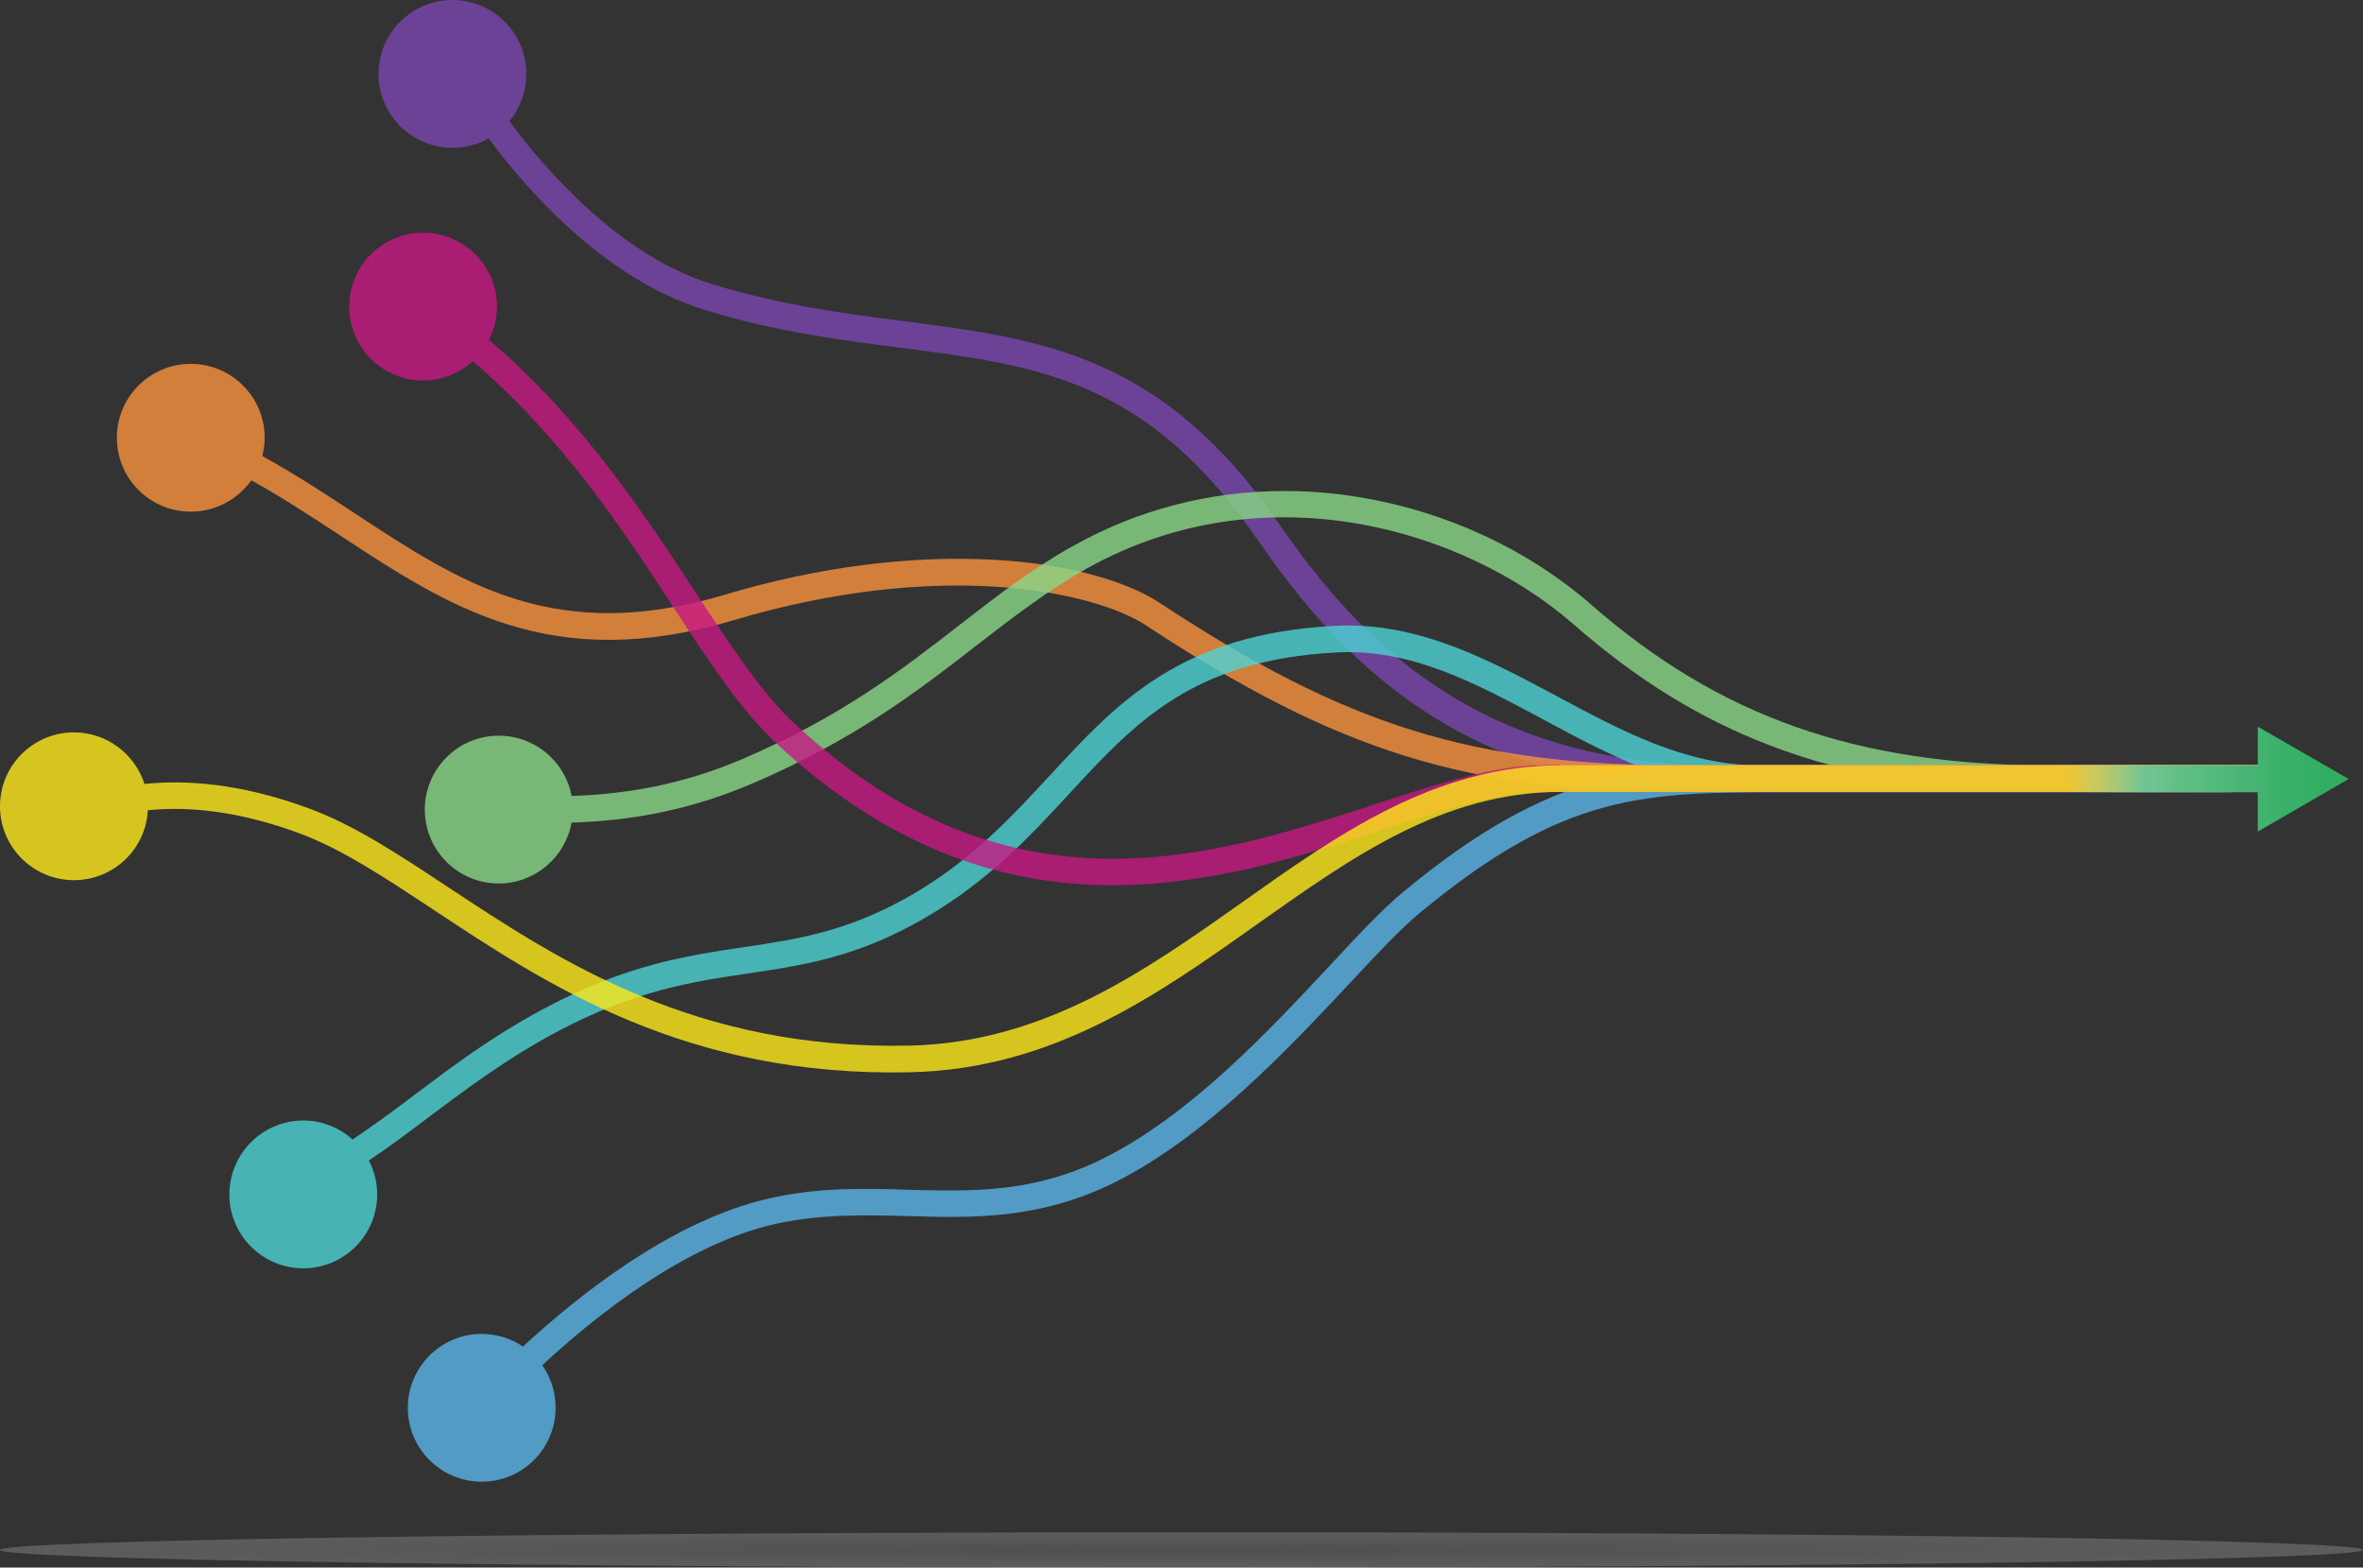
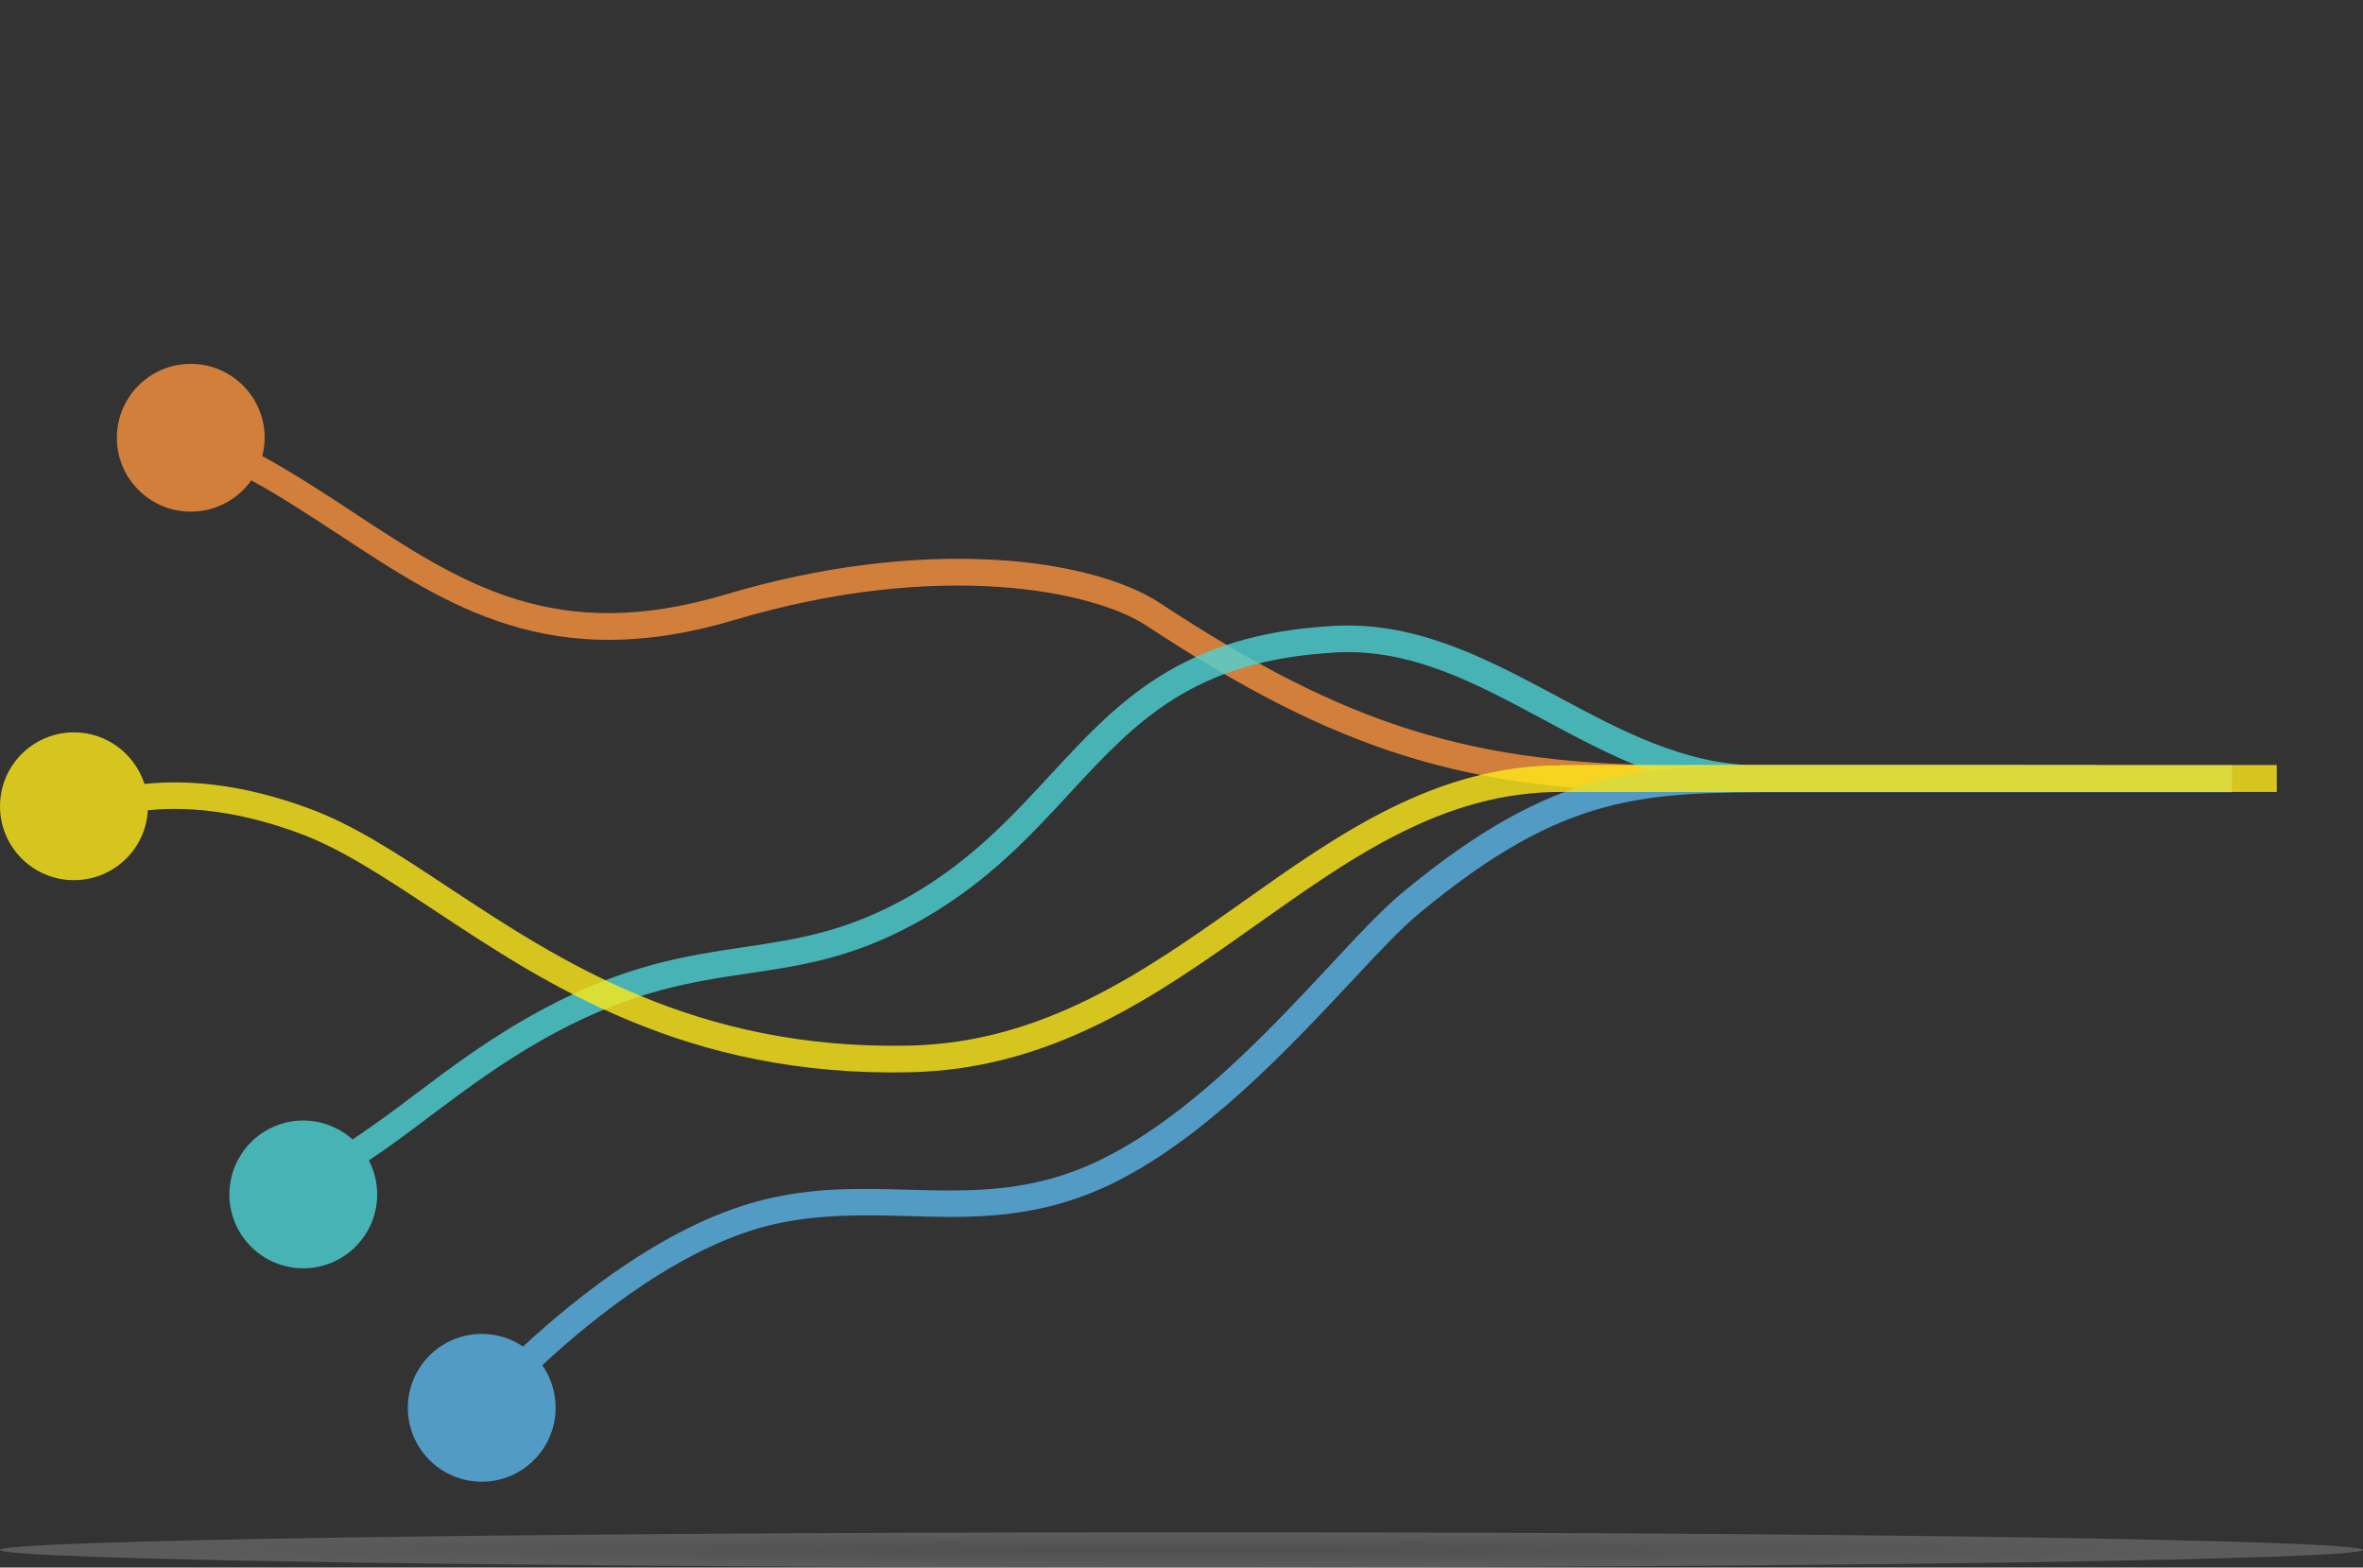
<svg xmlns="http://www.w3.org/2000/svg" version="1.1" id="Layer_1" x="0px" y="0px" viewBox="0 0 709.8 470.9" style="enable-background:new 0 0 709.8 470.9;">
  <rect x="0" y="0" width="709.8" height="470.9" fill="#333333" stroke="none" />
  <style type="text/css">
	.st0{opacity:0.7;fill:#8449C1;}
	.st1{opacity:0.8;fill:#F9923E;}
	.st2{opacity:0.8;fill:#89D887;}
	.st3{opacity:0.8;fill:#4DD3D6;}
	.st4{fill:#519BC4;}
	.st5{opacity:0.8;fill:#C71882;}
	.st6{opacity:0.8;fill:#FFE91A;}
	.st7{fill:url(#SVGID_1_);}
	.st8{fill:url(#SVGID_2_);}
	.st9{opacity:0.2;fill:url(#SVGID_3_);}
</style>
  <g>
-     <path class="st0" d="M516.5,229.9c-73,0-108.8-38.5-131.9-72c-35.3-51.4-71.3-56-112.9-61.4c-18.1-2.3-36.9-4.8-57.7-11.1&#10;  c-28.4-8.7-51.2-35.7-61-49c3.2-3.9,5.1-8.8,5.1-14.2c0-12.3-10-22.2-22.2-22.2c-12.3,0-22.2,10-22.2,22.2&#10;  c0,12.3,10,22.2,22.2,22.2c4,0,7.7-1,10.9-2.8c10.5,14.2,34.2,42.1,64.9,51.5c21.5,6.6,40.6,9,59,11.4c41.3,5.3,74,9.5,107.3,58&#10;  c24.2,35.1,61.7,75.5,138.5,75.5h152.3v-8.1H516.5z" />
    <path class="st1" d="M505,229.9c-62.5,0-100.5-11.8-156.5-48.7c-10.6-7-28.6-11.8-49.2-13c-25.2-1.5-53.3,2-81.4,10.4&#10;  c-51.1,15.2-79.1-3.2-111.5-24.5c-8.9-5.9-18-11.8-27.6-17.1c0.4-1.8,0.7-3.6,0.7-5.5c0-12.3-10-22.2-22.2-22.2&#10;  c-12.3,0-22.2,10-22.2,22.2c0,12.3,10,22.2,22.2,22.2c7.5,0,14.1-3.7,18.2-9.4c9.3,5.1,18,10.9,26.6,16.5&#10;  c32.7,21.5,63.5,41.8,118.3,25.5c61.4-18.3,107.7-9,123.9,1.6c57.5,37.9,96.6,50,160.9,50h102.4v-8.1H505z" />
-     <path class="st2" d="M615.4,229.9c-57.6,0-98.8-14.5-137.6-48.4c-18.8-16.4-43.3-27.8-69.2-32.1c-7.6-1.3-15.3-1.9-22.8-1.9&#10;  c-22.2,0-43.7,5.5-63.1,16.3c-12.7,7-23.2,15.2-34.3,23.8c-17.5,13.6-35.7,27.7-65.6,40.5c-18.1,7.7-35.1,10.5-51.1,11&#10;  c-1.9-10.3-11-18.1-21.9-18.1c-12.3,0-22.2,10-22.2,22.2c0,12.3,10,22.2,22.2,22.2c10.9,0,20-7.9,21.9-18.3&#10;  c16.8-0.5,34.8-3.4,54.2-11.7c30.9-13.2,50.3-28.2,67.4-41.5c10.9-8.4,21.2-16.4,33.3-23.2c53.2-29.6,112.9-12,145.9,16.7&#10;  c19.2,16.8,38,28.4,59.1,36.5c24.3,9.3,51.7,13.9,83.8,13.9h67.6v-8.1H615.4z" />
    <path class="st3" d="M528.3,229.9c-22.1,0-41.7-10.6-60.7-20.8c-19.5-10.4-39.6-21.2-62.7-21.2c-1.3,0-2.6,0-3.9,0.1&#10;  c-46.3,2.4-65.4,23-85.5,44.8c-11.6,12.5-23.5,25.5-41.6,36c-19,11-34.2,13.3-50.3,15.7c-17.5,2.6-35.6,5.3-60.4,18.6&#10;  c-15.5,8.3-27.3,17.2-38.7,25.8c-6.2,4.7-12.3,9.2-18.6,13.4c-3.9-3.5-9.1-5.7-14.8-5.7c-12.3,0-22.2,10-22.2,22.2&#10;  c0,12.3,10,22.2,22.2,22.2c12.3,0,22.2-10,22.2-22.2c0-3.7-0.9-7.1-2.5-10.2c6.3-4.2,12.3-8.7,18.5-13.4&#10;  c11.2-8.4,22.8-17.1,37.7-25.1c23.6-12.6,41-15.2,57.8-17.7c16.9-2.5,32.8-4.9,53.1-16.7c19.1-11.1,31.5-24.5,43.5-37.5&#10;  c19.8-21.4,36.9-39.9,80-42.2c22.5-1.2,41.8,9.2,62.3,20.2c19.9,10.7,40.5,21.7,64.6,21.7h101.4v-8.1H528.3z" />
    <path class="st4" d="M536.6,229.9c-43.2,0-69.2,0-115.3,38.2c-6,5-13.3,12.7-21.7,21.8c-18.7,20-42,45-68.2,58.1&#10;  c-20.9,10.4-39.1,9.9-58.4,9.4c-13.2-0.4-26.8-0.8-41.5,2.5c-29.6,6.5-58.3,29.7-74.4,44.6c-3.5-2.4-7.8-3.8-12.4-3.8&#10;  c-12.3,0-22.2,10-22.2,22.2c0,12.3,10,22.2,22.2,22.2c12.3,0,22.2-10,22.2-22.2c0-4.8-1.5-9.2-4-12.8&#10;  c15.5-14.4,42.9-36.5,70.3-42.5c13.8-3,26.9-2.6,39.6-2.3c19.4,0.6,39.5,1.1,62.2-10.2c27.5-13.8,52.3-40.4,70.5-59.8&#10;  c8.2-8.8,15.3-16.4,20.9-21C470.2,238,493.8,238,536.6,238h133.8v-8.1H536.6z" />
-     <path class="st5" d="M463.4,229.9c-14.5,0-31,5.4-50.1,11.6c-49,16-110.1,35.8-174.4-23.9c-10-9.3-19.3-23.4-30-39.7&#10;  c-15.2-23.2-34-51.9-62-75.8c1.5-3,2.4-6.4,2.4-10c0-12.3-10-22.2-22.2-22.2c-12.3,0-22.2,10-22.2,22.2c0,12.3,10,22.2,22.2,22.2&#10;  c5.8,0,11-2.2,14.9-5.8c27.1,23.2,45,50.5,60.2,73.8c11,16.8,20.5,31.3,31.2,41.2c30.1,27.9,62.3,41.8,98.3,42.4&#10;  c30.9,0.5,59.2-8.7,84.1-16.8c18.5-6,34.4-11.2,47.6-11.2h220.4v-8.1H463.4z" />
    <path class="st6" d="M468.8,229.9c-37.7,0-67.1,20.9-95.6,41.1c-29.3,20.7-59.6,42.2-100,43.1c-64.6,1.4-105.4-25.7-138.3-47.4&#10;  c-15.4-10.2-28.7-19-42.5-24c-20.2-7.4-36.6-8.5-49-7.2c-2.9-9-11.3-15.5-21.2-15.5C10,220,0,229.9,0,242.2&#10;  c0,12.3,10,22.2,22.2,22.2c11.9,0,21.6-9.3,22.2-21c13.6-1.4,28.9,0.8,45.2,6.8c12.9,4.7,25.8,13.3,40.8,23.2&#10;  c33.8,22.4,75.8,50.2,142.9,48.7c42.9-0.9,74.2-23.1,104.5-44.6c28.7-20.3,55.9-39.6,91-39.6h215.1v-8.1H468.8z" />
    <linearGradient id="SVGID_1_" gradientUnits="userSpaceOnUse" x1="620.953" y1="234.024" x2="697.598" y2="234.024">
      <stop offset="0" style="stop-color:#99D2AE" />
      <stop offset="0.203" style="stop-color:#7EC99B" />
      <stop offset="0.555" style="stop-color:#55BA7D" />
      <stop offset="0.833" style="stop-color:#3BB16B" />
      <stop offset="1" style="stop-color:#32AE64" />
    </linearGradient>
-     <polygon class="st7" points="678.2,218.3 705.5,234 678.2,249.8" />
    <linearGradient id="SVGID_2_" gradientUnits="userSpaceOnUse" x1="620.953" y1="233.938" x2="697.598" y2="233.938">
      <stop offset="0" style="stop-color:#99D2AE;stop-opacity:0" />
      <stop offset="0.294" style="stop-color:#73C592" />
      <stop offset="0.558" style="stop-color:#55BA7D" />
      <stop offset="0.834" style="stop-color:#3BB16B" />
      <stop offset="1" style="stop-color:#32AE64" />
    </linearGradient>
-     <rect x="619.6" y="229.9" class="st8" width="59.3" height="8.1" />
    <radialGradient id="SVGID_3_" cx="1262.827" cy="-81.402" r="18.77" gradientTransform="matrix(18.908 0 0 0.283 -23522.908 488.621)" gradientUnits="userSpaceOnUse">
      <stop offset="0" style="stop-color:#BDBDBD" />
      <stop offset="3.425658e-02" style="stop-color:#C0C0C0" />
      <stop offset="0.677" style="stop-color:#EDEDED" />
      <stop offset="1" style="stop-color:#FFFFFF" />
    </radialGradient>
    <path class="st9" d="M709.8,465.6c0,2.9-158.9,5.3-354.9,5.3c-196,0-354.9-2.4-354.9-5.3c0-2.9,158.9-5.3,354.9-5.3&#10;  C550.9,460.2,709.8,462.6,709.8,465.6z" />
  </g>
</svg>